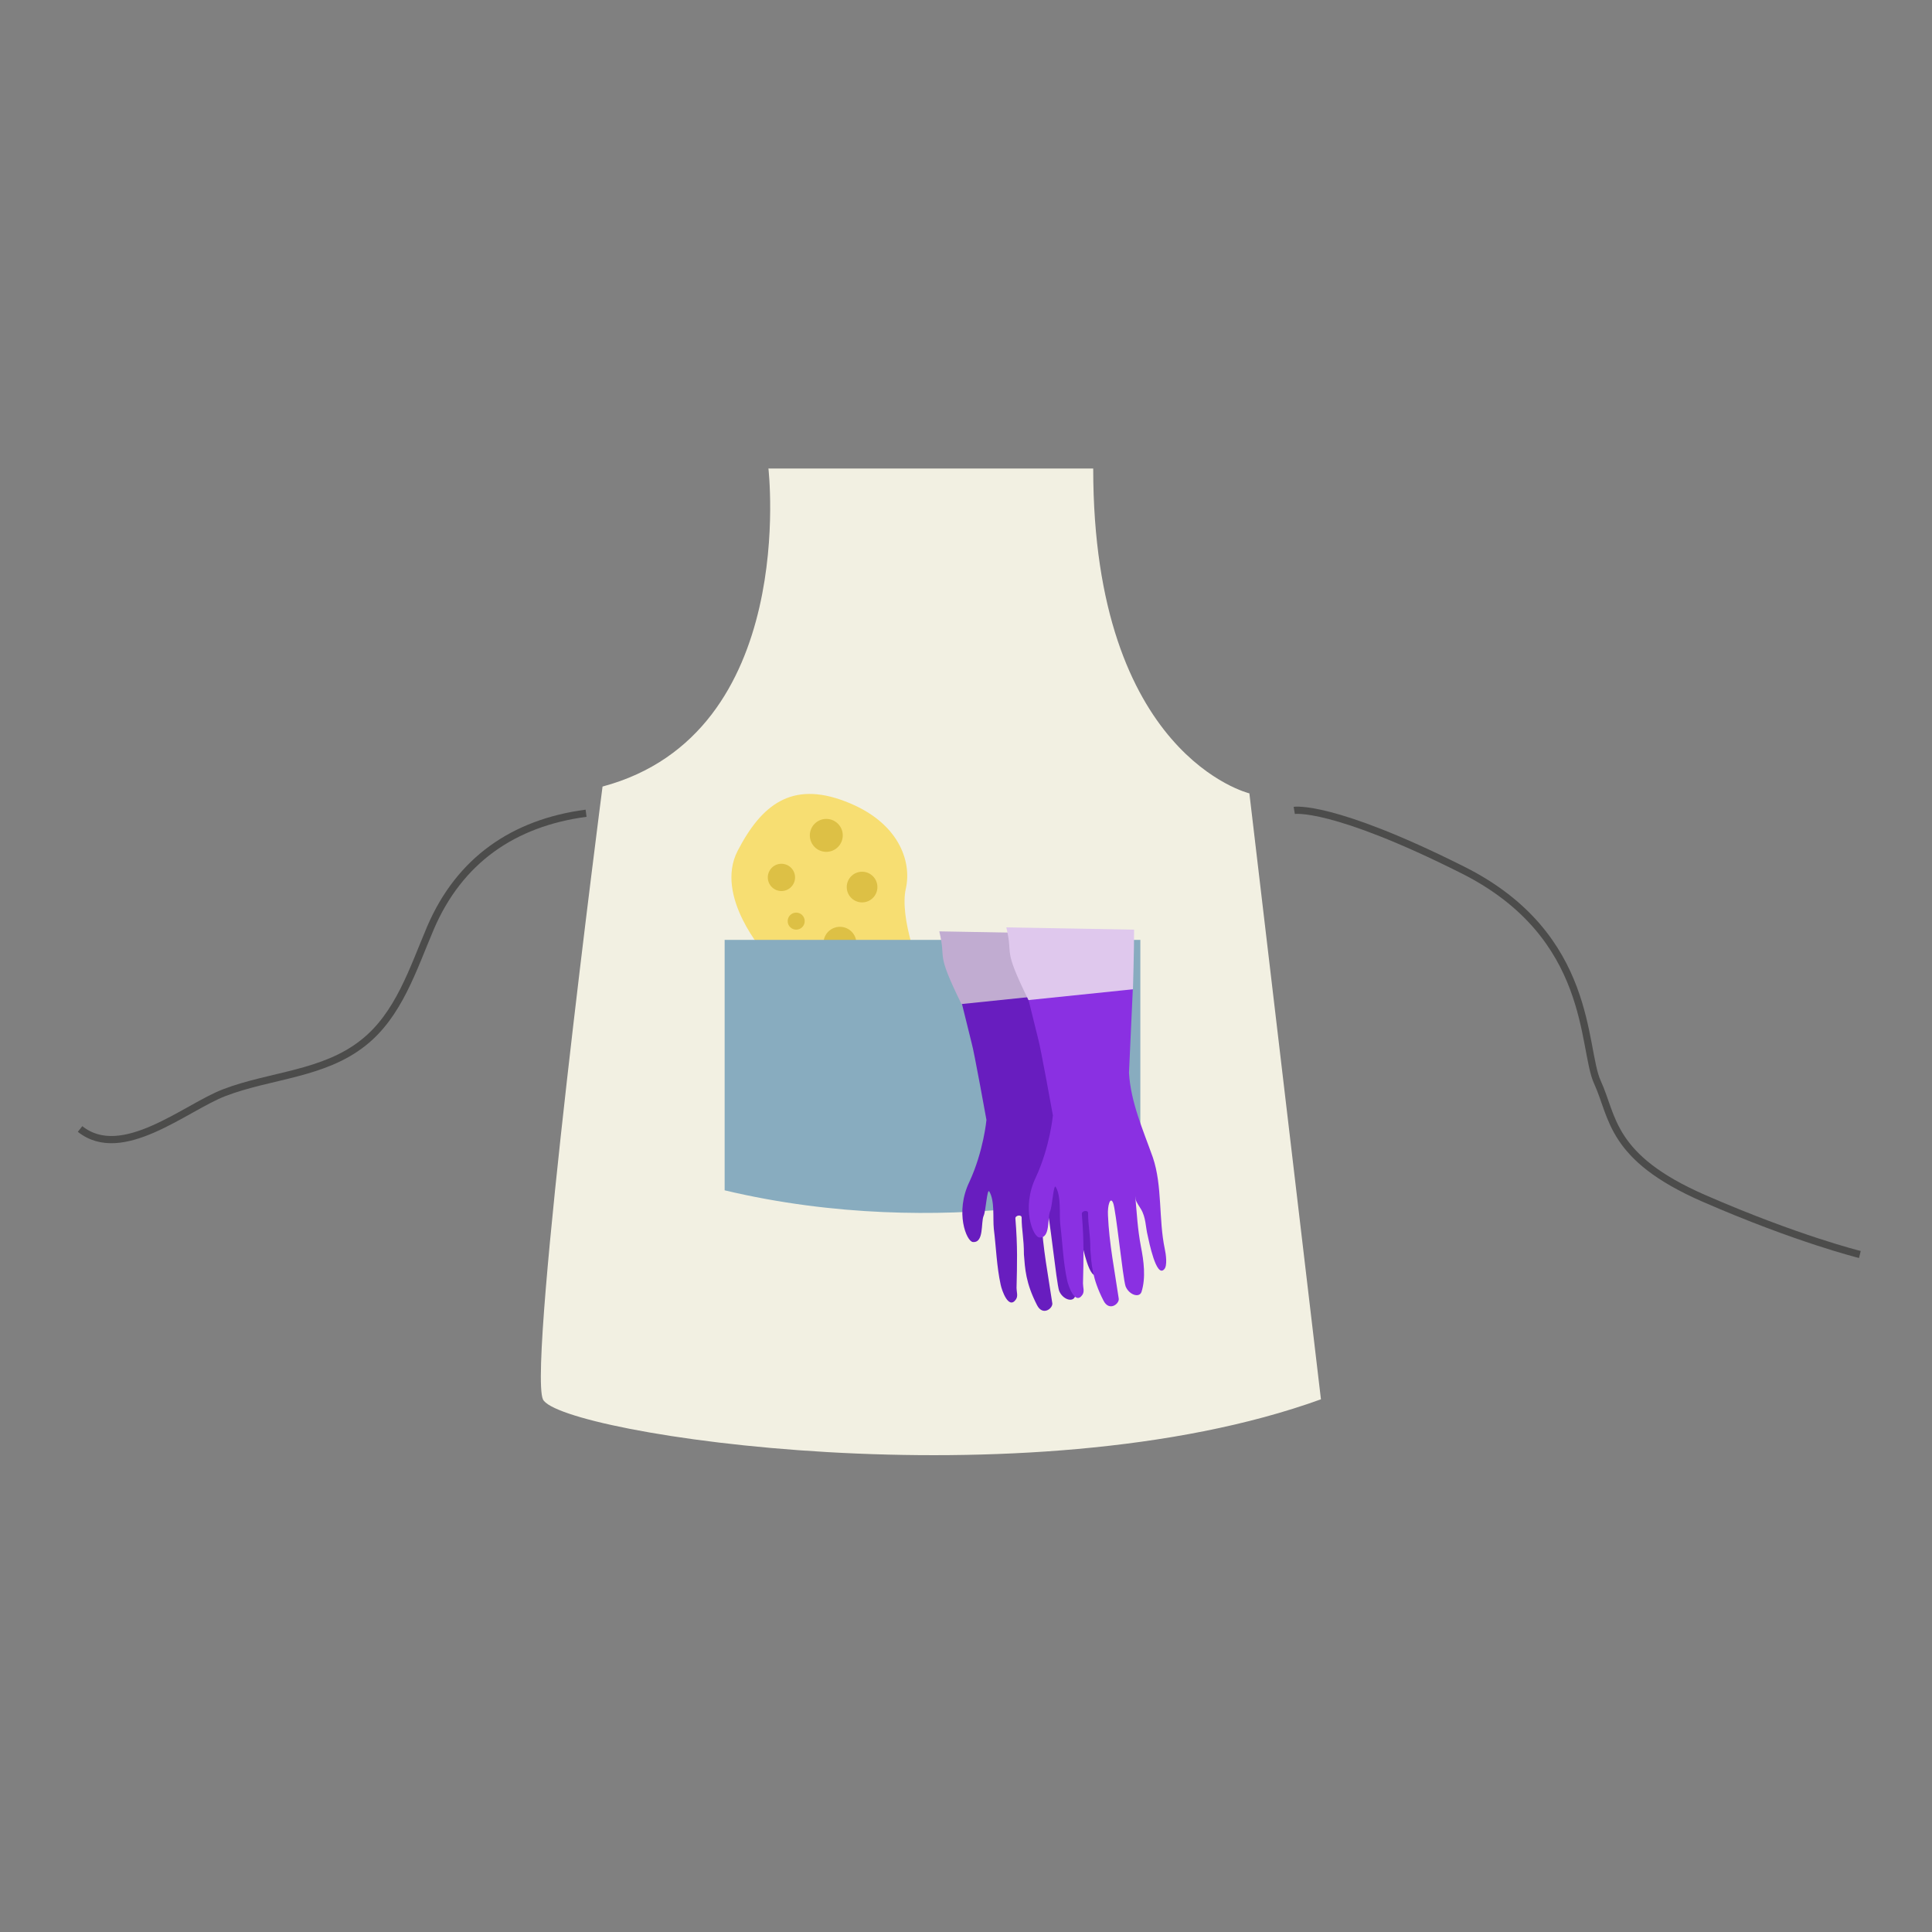
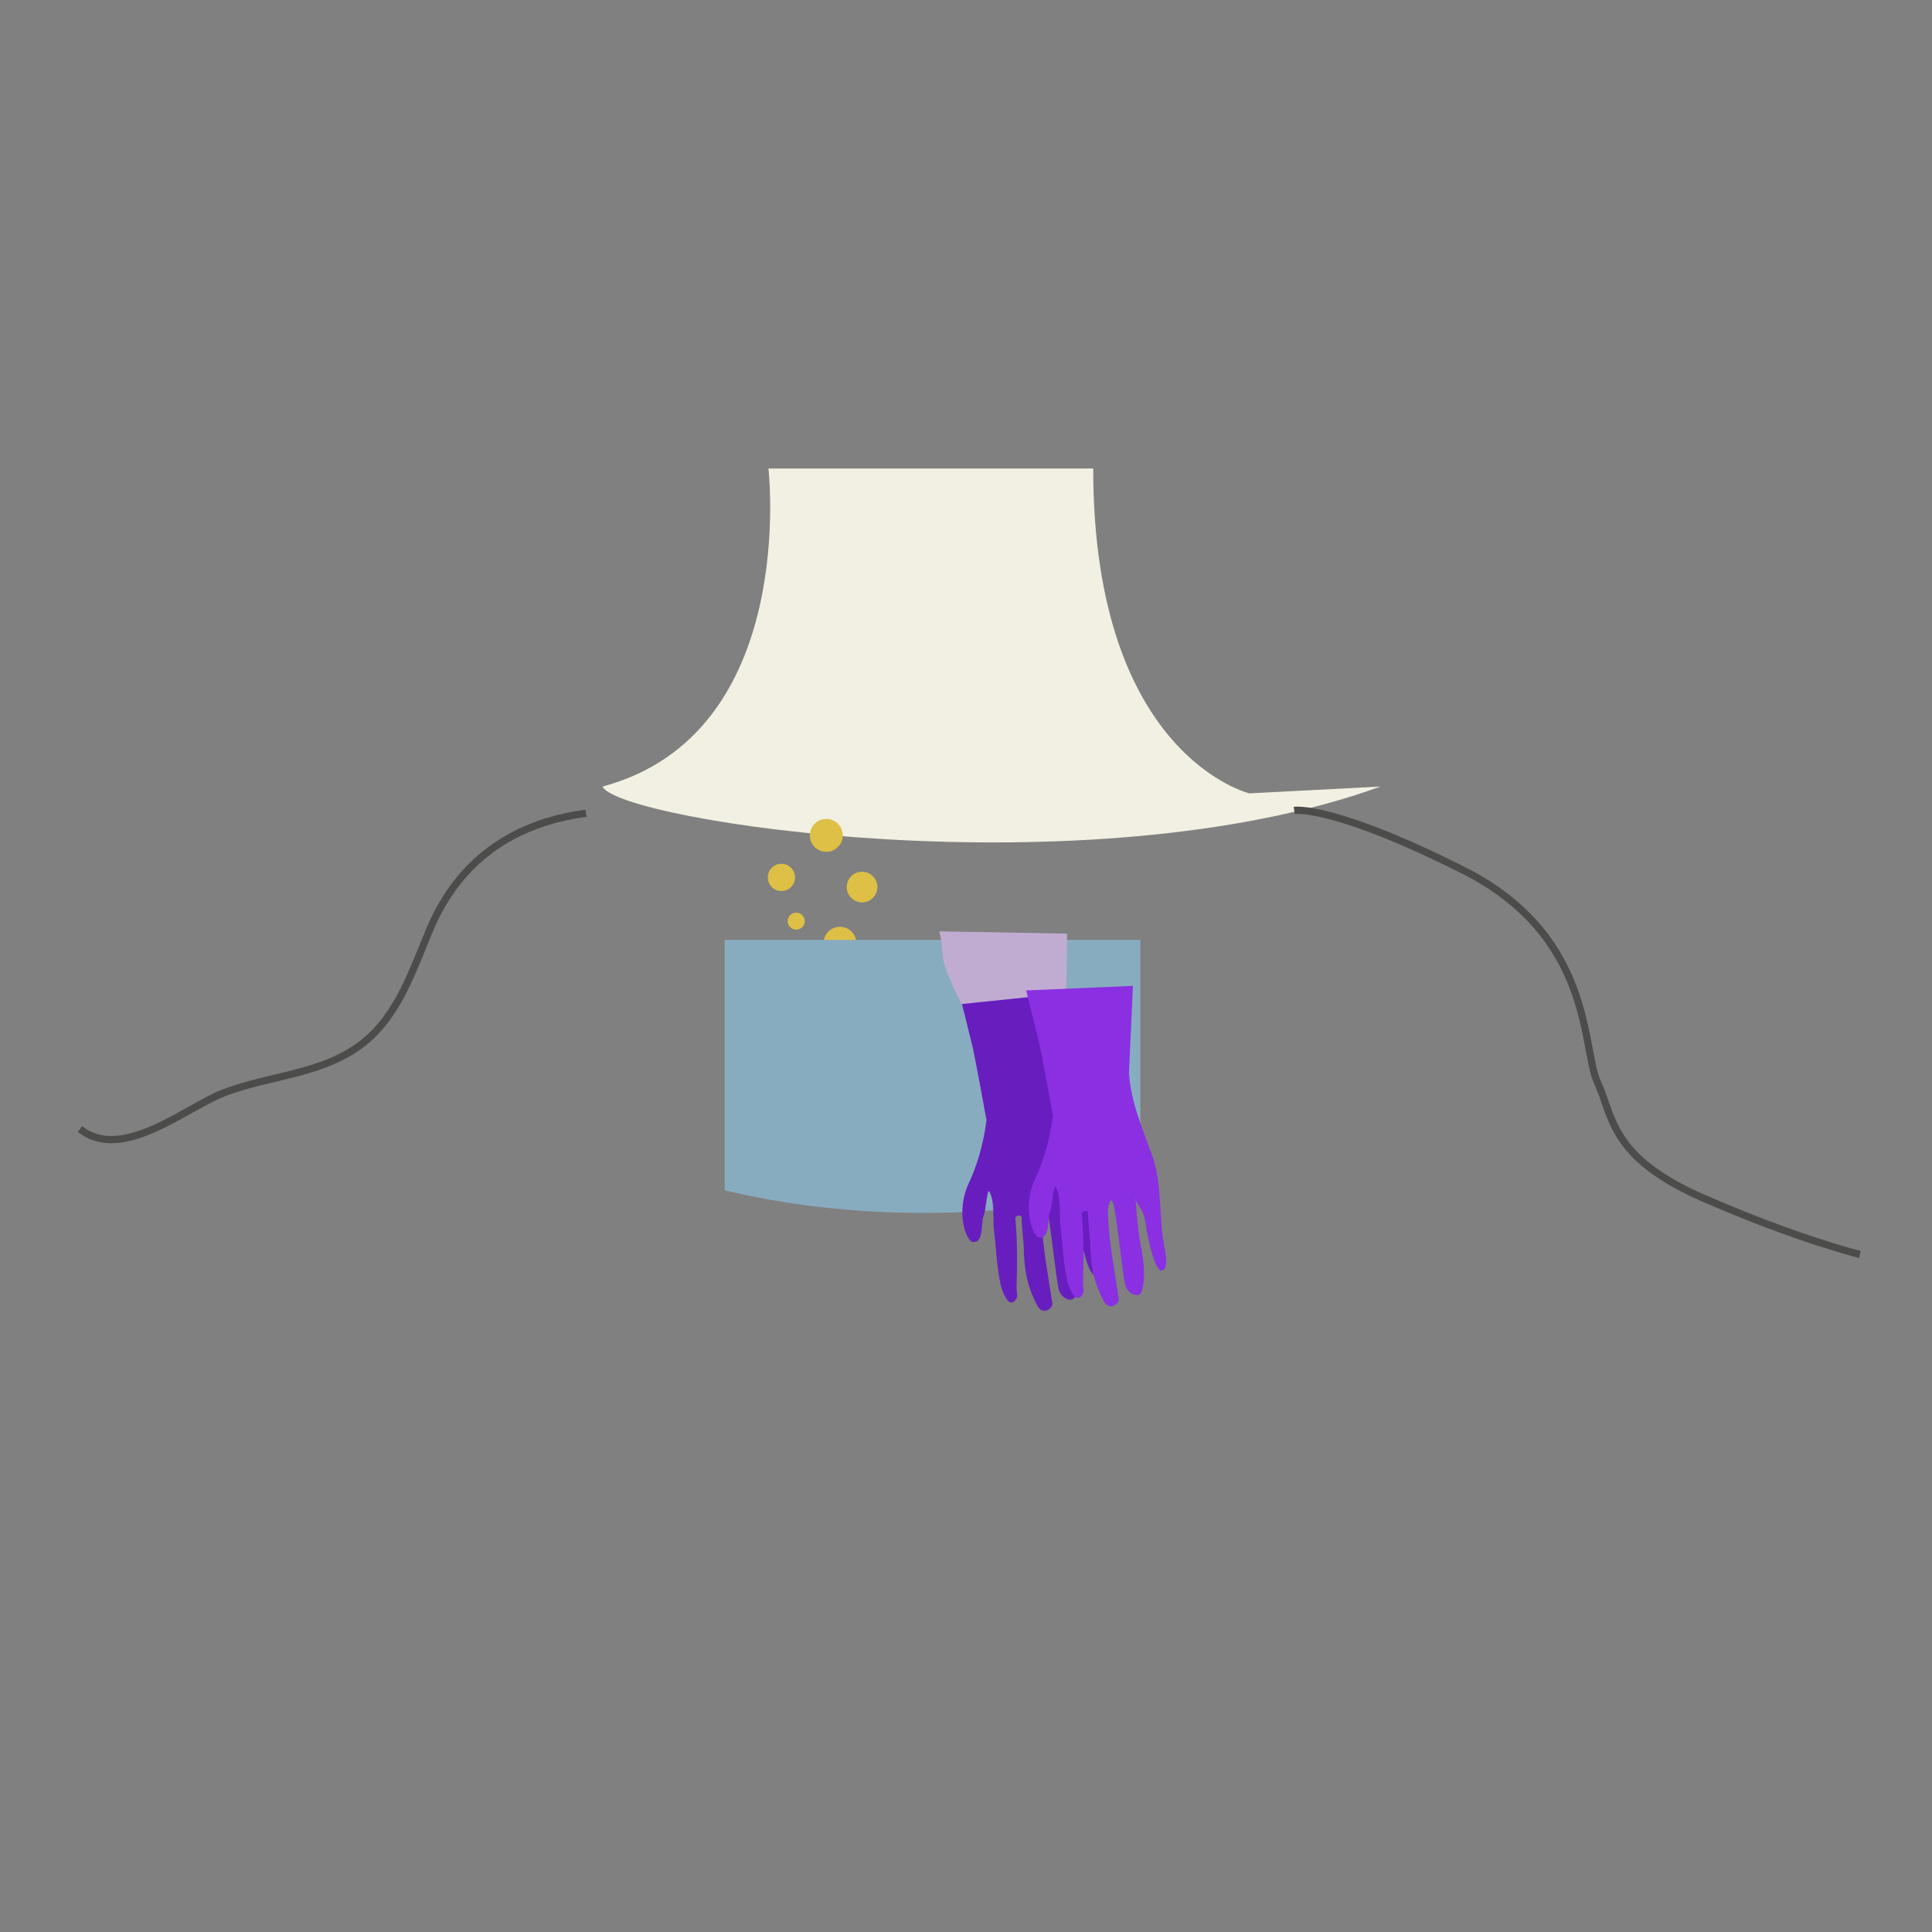
<svg xmlns="http://www.w3.org/2000/svg" version="1.1" id="圖層_1" x="0px" y="0px" viewBox="0 0 340.2 340.2" enable-background="new 0 0 340.2 340.2" xml:space="preserve">
  <rect x="0" y="0" width="340.2" height="340.2" fill="#808080" stroke="none" />
  <g>
-     <path fill="#F2F0E2" d="M135.3,82.4c0,0,5.5,46.8-29.2,56.1c0,0-13.2,101.8-10.5,107.9c2.8,6.1,85.3,18.7,137,0L220,139.7   c0,0-27.5-6.6-27.5-57.2H135.3z" />
+     <path fill="#F2F0E2" d="M135.3,82.4c0,0,5.5,46.8-29.2,56.1c2.8,6.1,85.3,18.7,137,0L220,139.7   c0,0-27.5-6.6-27.5-57.2H135.3z" />
    <path fill="none" stroke="#4C4C4B" stroke-width="1.27" stroke-miterlimit="10" d="M227.9,142.7c0,0,6.6-1.1,29.7,10.5   c23.1,11.6,20.9,31.4,23.7,37.4c2.8,6.1,2.2,13.2,18.7,20.4c16.5,7.2,27.5,9.9,27.5,9.9" />
    <path fill="none" stroke="#4C4C4B" stroke-width="1.27" stroke-miterlimit="10" d="M103.2,143.2c-12.8,1.7-22.3,8.3-27.4,20.2   c-3.1,7.3-5.6,15.3-11.8,20.2c-7,5.6-16.4,5.7-24.5,8.8c-6.8,2.6-18,12.3-25.4,6.4" />
    <g>
-       <path fill="#F7DE72" d="M134.8,168c0,0-9.1-10.1-4.9-18.2c4.2-8.1,9.5-12.3,18.9-8.7c9.5,3.6,11.8,10.6,10.7,15.4    c-1.1,4.8,2.1,14.6,4.9,18.6c6.4,9.2-4.4,21.9-14.4,20.7c-7.2-0.9-14.4-8.1-13.8-15.5C136.8,174.5,135.4,168.4,134.8,168z" />
      <circle fill="#DDC045" cx="137.6" cy="154.5" r="2.4" />
      <circle fill="#DDC045" cx="151.8" cy="156.2" r="2.7" />
      <circle fill="#DDC045" cx="145.5" cy="147.1" r="2.9" />
      <circle fill="#DDC045" cx="147.9" cy="166.1" r="2.9" />
      <circle fill="#DDC045" cx="140.2" cy="162.2" r="1.5" />
      <circle fill="#DDC045" cx="141.2" cy="176.2" r="2" />
      <circle fill="#DDC045" cx="149" cy="187.3" r="3" />
      <circle fill="#DDC045" cx="154.1" cy="177" r="1.5" />
      <circle fill="#DDC045" cx="156" cy="168.2" r="2.3" />
-       <circle fill="#DDC045" cx="159.5" cy="182.3" r="2.7" />
-       <circle fill="#DDC045" cx="147.8" cy="178.2" r="1.1" />
    </g>
    <path fill="#88ACBF" d="M127.6,165.5h73.2V209c0,0-34.1,9.9-73.2,0.6V165.5z" />
    <path fill="#681DBF" d="M187.8,174.4l-18.8,0.8l2.1,8.5c0.4,1.3,2.6,13.5,2.6,13.5s-0.5,5.5-3,10.9c-2.6,5.4-0.5,10.5,0.6,10.6   c2,0.2,1.4-3.4,1.9-4.6c0.4-0.8,0.6-4.9,1-4.3c1,1.7,0.6,4.7,0.8,6.6c0.4,3.2,0.5,6.6,1.2,9.8c0.2,1,1.4,4.5,2.7,2.6   c0.4-0.6,0.1-1.3,0.1-2c0.1-4.3,0.2-7.3-0.2-12.2c-0.1-0.6,1.1-0.8,1.1-0.2c0,2.3,0.4,3.6,0.4,6.5c0.2,2.5,0.3,5,2.3,8.9   c1,2,2.8,0.6,2.7-0.3c-0.7-4.8-1.7-9.8-1.9-14.7c-0.1-1.7,0.4-3.4,0.9-2.2c0.5,1.1,1.7,13.2,2.2,14.7c0.6,1.5,2.4,2.1,2.8,1   c0.8-2.5,0.4-5.5-0.1-8c-0.6-3.2-0.7-5.7-1-8.9c0.1,1,0.2,1,1,2.3c0.9,1.5,0.8,3.1,1.2,4.7c0.2,0.9,1.5,7.5,2.9,5.9   c0.6-0.6,0.3-2.7,0.1-3.6c-1.1-5.2-0.4-11.1-2.1-16.1c-1.7-4.8-3.9-9.7-4.2-14.9L187.8,174.4z" />
    <path fill="#C1ACD1" d="M165.4,164c1.3,5.4-0.8,3.2,3.9,12.8l18.4-1.9c0,0,0.2-6.8,0.2-10.5L165.4,164z" />
    <path fill="#8A30E2" d="M199.5,173.6l-18.8,0.8l2.1,8.5c0.4,1.3,2.6,13.5,2.6,13.5s-0.5,5.5-3,10.9c-2.6,5.4-0.5,10.5,0.6,10.6   c2,0.2,1.4-3.4,1.9-4.6c0.4-0.8,0.6-4.9,1-4.3c1,1.7,0.6,4.7,0.8,6.6c0.4,3.2,0.5,6.6,1.2,9.8c0.2,1,1.4,4.5,2.7,2.6   c0.4-0.6,0.1-1.3,0.1-2c0.1-4.3,0.2-7.3-0.2-12.2c-0.1-0.6,1.1-0.8,1.1-0.2c0,2.3,0.4,3.6,0.4,6.5c0.2,2.5,0.3,5,2.3,8.9   c1,2,2.8,0.6,2.7-0.3c-0.7-4.8-1.7-9.8-1.9-14.7c-0.1-1.7,0.4-3.4,0.9-2.2c0.5,1.1,1.7,13.2,2.2,14.7c0.6,1.5,2.4,2.1,2.8,1   c0.8-2.5,0.4-5.5-0.1-8c-0.6-3.2-0.7-5.7-1-8.9c0.1,1,0.2,1,1,2.3c0.9,1.5,0.8,3.1,1.2,4.7c0.2,0.9,1.5,7.5,2.9,5.9   c0.6-0.6,0.3-2.7,0.1-3.6c-1.1-5.2-0.4-11.1-2.1-16.1c-1.7-4.8-3.9-9.7-4.2-14.9L199.5,173.6z" />
-     <path fill="#DFC8ED" d="M177.2,163.3c1.3,5.4-0.8,3.2,3.9,12.8l18.4-1.9c0,0,0.2-6.8,0.2-10.5L177.2,163.3z" />
  </g>
</svg>